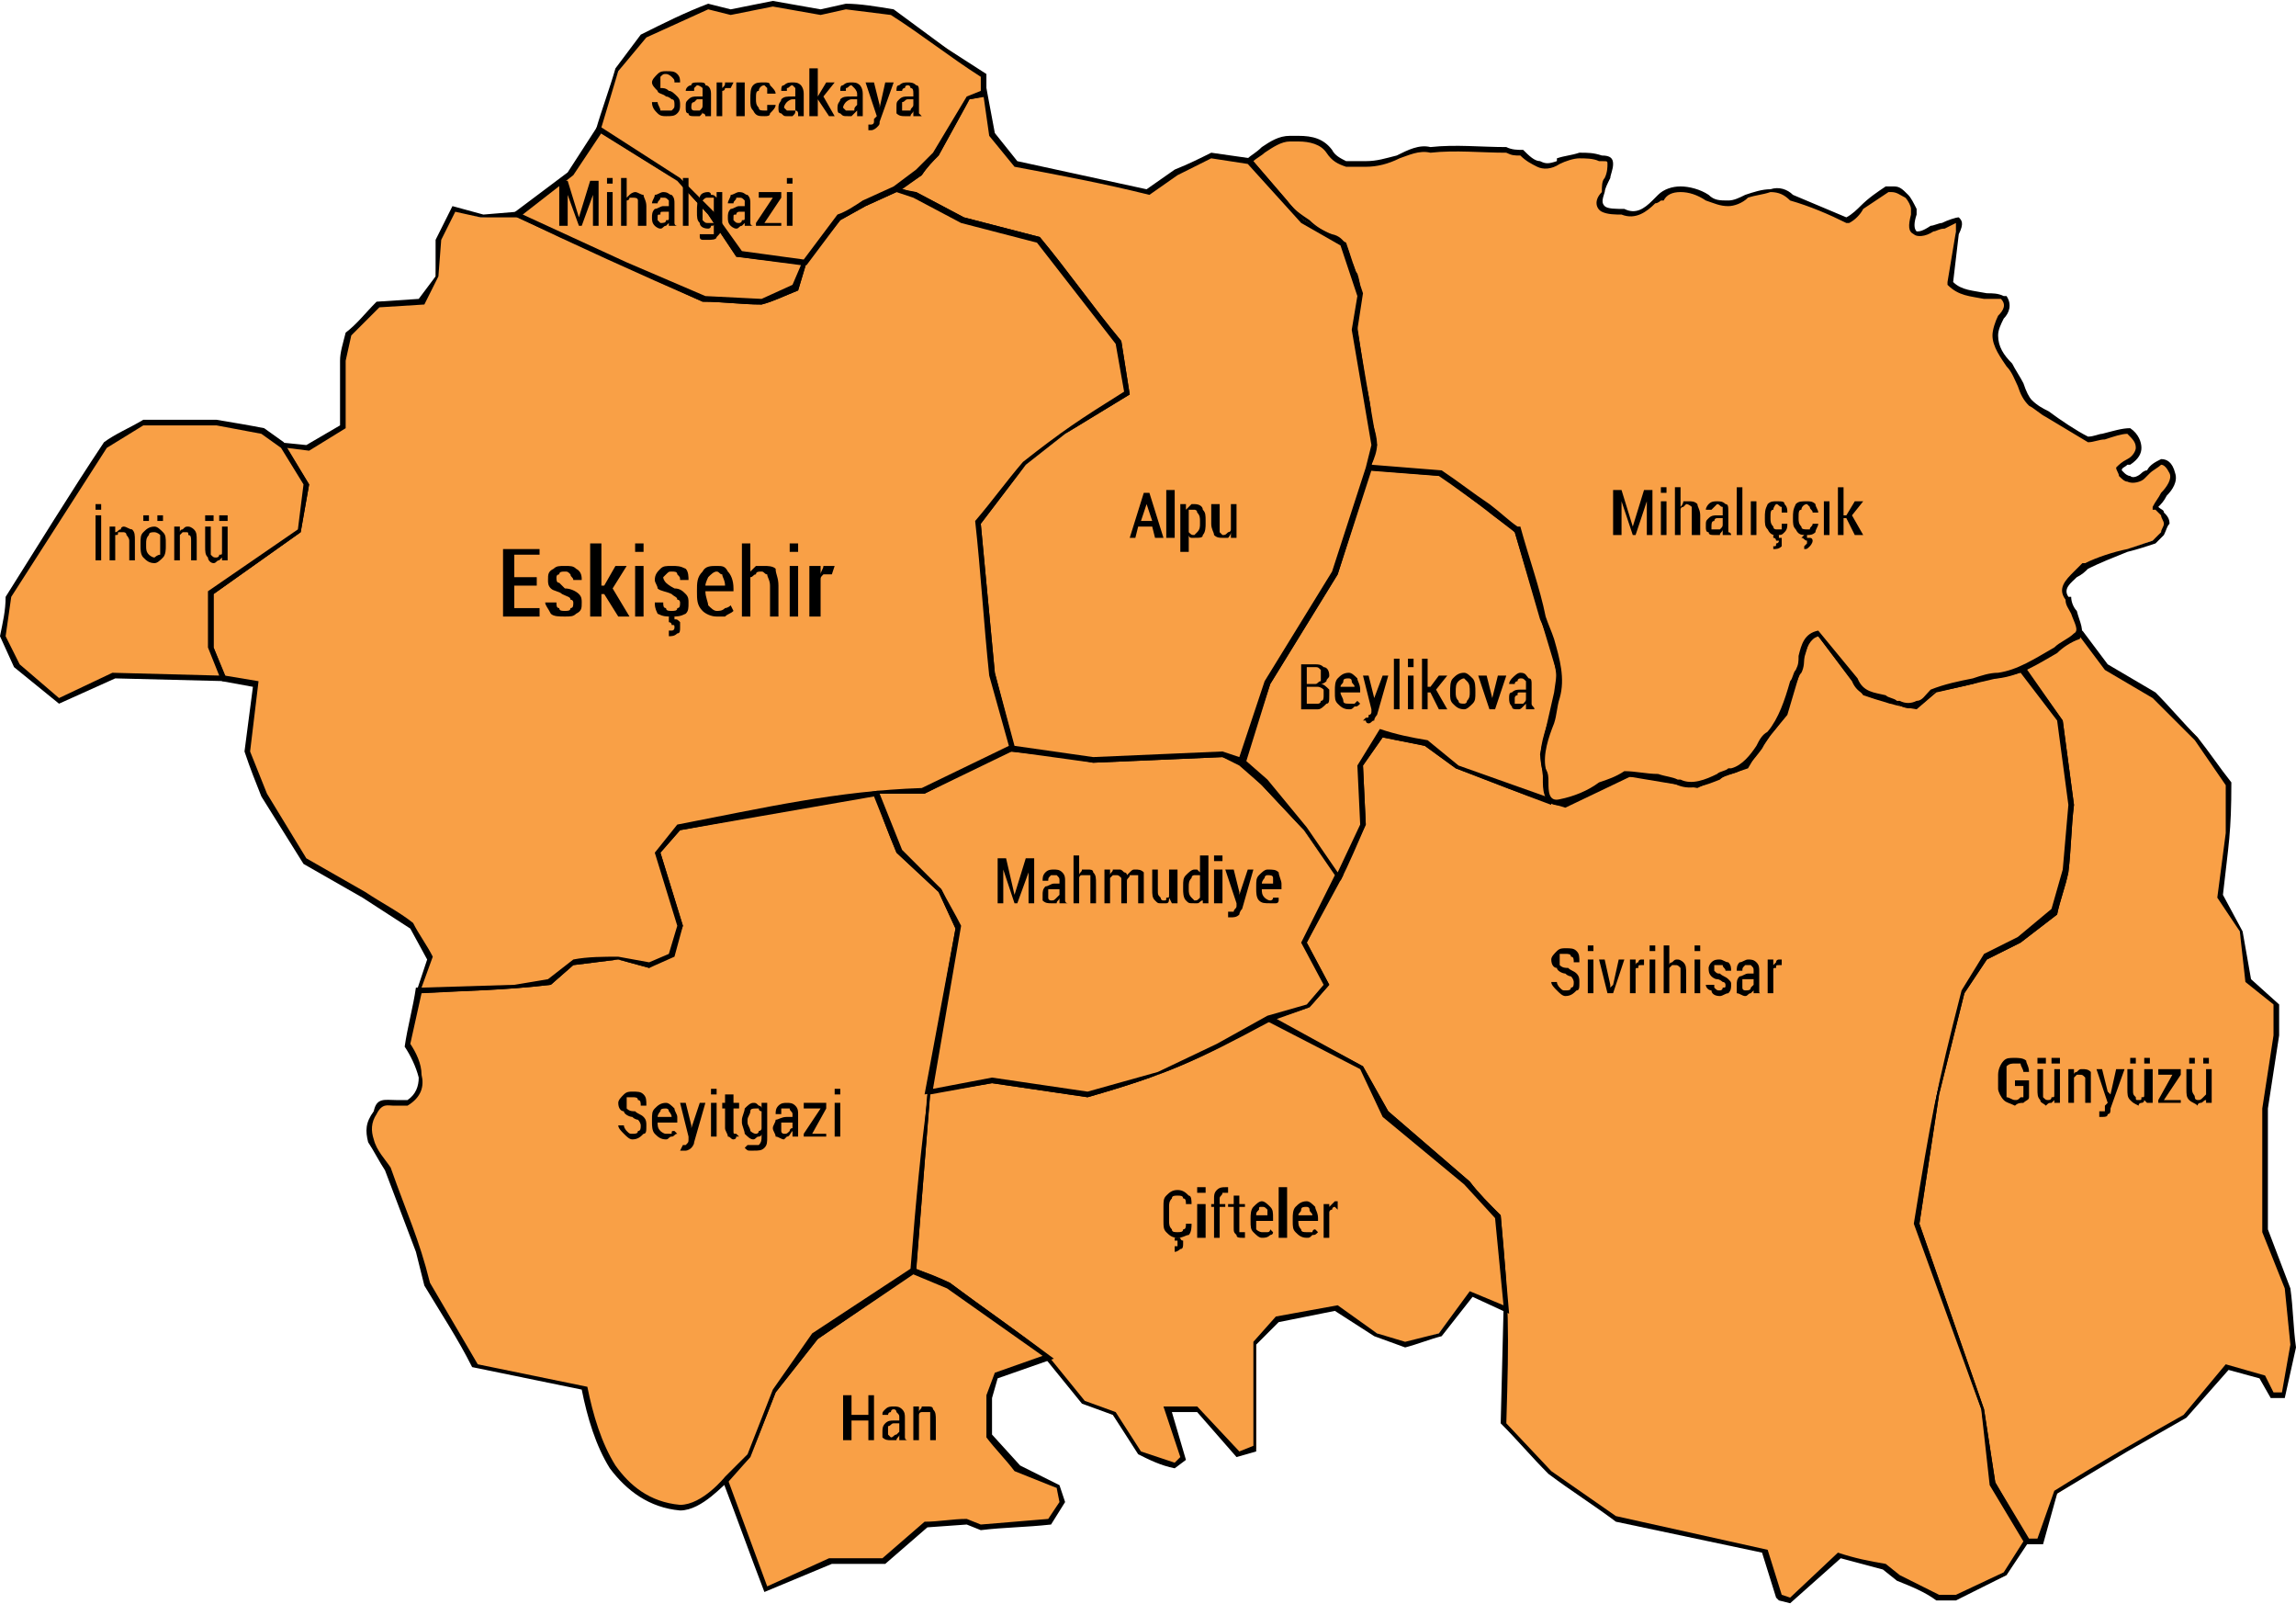
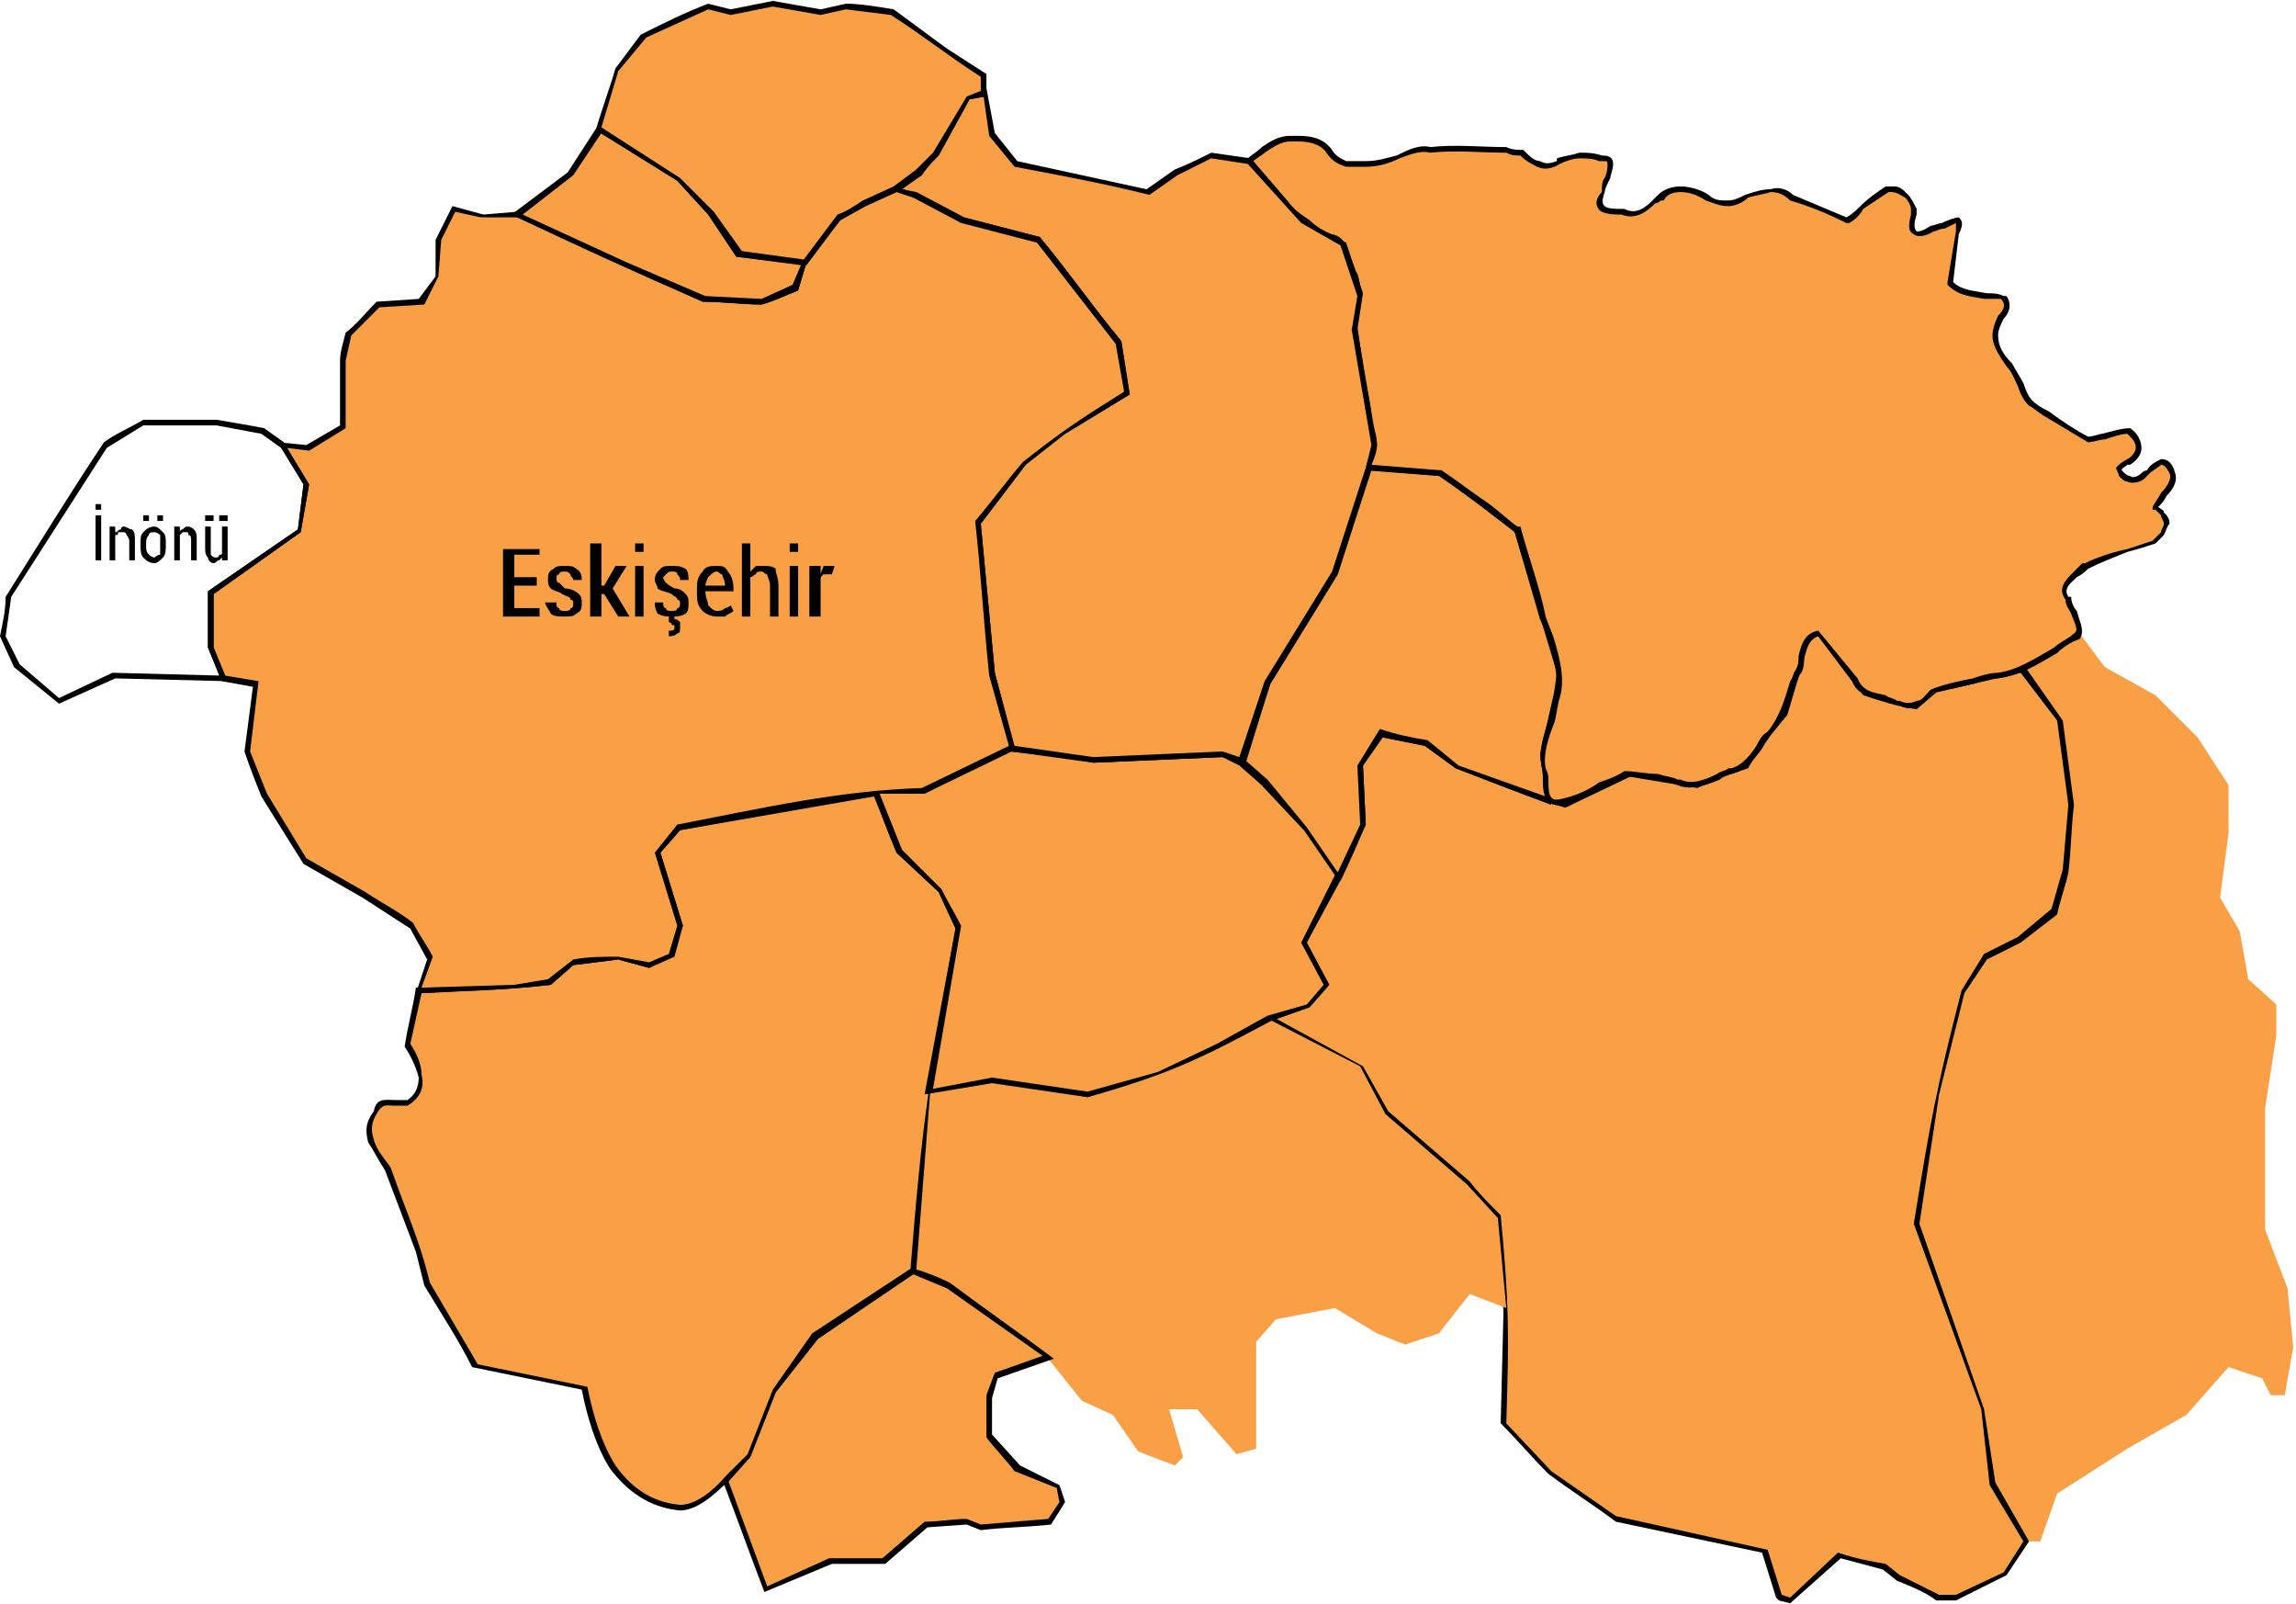
<svg xmlns="http://www.w3.org/2000/svg" width="1562" height="1091" viewBox="0 0 817 570" shape-rendering="geometricPrecision" text-rendering="geometricPrecision" image-rendering="optimizeQuality" fill-rule="evenodd" clip-rule="evenodd">
  <path fill="#f9a046" d="M813 496l3-17-2-21-8-21v-43l4-26v-11l-10-9-3-17-7-12 3-23v-17l-11-17-15-15-18-10-9-12-20 12 13 19 4 30-2 24-4 14-13 10-11 6-8 12-10 37-7 46 23 66 4 26 12 21h5l6-17 25-16 21-12 15-17 12 4 3 6z" />
-   <path fill="#000" d="M812 495l3-17-2-20-8-20v-44l4-26v-11l-10-8-2-18-8-12 3-23v-17l-11-16-15-15-17-10-9-12-19 12 13 18 4 30c-1 8-1 16-2 24-1 5-3 10-4 15l-13 10-12 6-8 12-9 36-7 46 23 66 4 26 12 20h3l6-17c16-10 30-18 46-27l15-18 14 4 3 6h3zm5-16l-4 18h-5l-4-7-11-3-15 17-21 12-25 15-5 18h-6c-5-7-9-14-13-21l-3-27-24-66c6-37 8-48 17-83l8-13 12-6 12-10 4-14 2-23-4-30-14-19 23-13 9 12 17 10c5 5 10 11 15 16 4 5 8 11 12 16 0 18-1 22-3 40l7 13 3 17 10 9v11l-4 26v43l8 21c1 7 1 14 2 21z" />
  <path fill="#f9a046" d="M633 568l-5-17-53-11-24-17-16-17 1-41-3-32-11-12-29-25-9-17-33-17 15-4 6-8-8-15 12-24 9-18-1-21 7-12 16 4 12 9 32 11 5 2 24-11 24 4 17-7 14-19 9-27 3-1 17 21 17 5 7-6 32-8 13 19 4 30-2 24-4 14-13 10-11 6-8 12-10 37-7 46 23 66 4 26 12 21-7 12-18 8h-6l-14-7-6-4-15-4-18 16z" />
  <path fill="#000" d="M632 568l-5-16-52-11c-8-6-16-11-24-17-6-6-11-12-17-18l1-40-3-33-11-12-29-24-8-17-35-18 16-5 6-7-8-15 13-24 8-18-1-21 8-13 17 4 11 9 32 11 5 2 24-11 24 4 16-7 14-18 9-27 4-2 17 22 17 4 7-6c11-2 21-5 32-8l14 20 4 30c-1 8-1 16-2 24-1 5-3 10-4 15l-13 10-12 6-8 12-9 36-7 46 23 66 4 26 12 21-8 12-18 9h-7c-4-3-9-5-14-7l-5-4-15-4-18 16-4-1-1-1zm-3-17l5 16 3 1 17-16c6 2 11 3 17 4l5 4 14 7h6l17-8 7-11-12-20-3-27-24-66c6-37 8-48 17-83l8-13 12-6 12-10 4-14 2-23-4-30-13-17-30 7-7 6c-7-1-13-3-19-5l-16-21-3 1-8 27c-5 6-10 12-14 19-6 2-12 4-18 7l-24-4-23 11c-14-4-26-9-39-14l-11-8-15-3-7 10 1 21c-7 15-14 28-21 42l8 15-7 8-12 4 31 17 9 16 29 25c3 4 7 8 11 12 3 32 3 41 2 74l16 17 23 16 54 12z" />
  <path fill="#f9a046" d="M490 474l10 4 12-4 11-14 13 5-3-32-11-12-29-25-9-17-33-17-18 10-21 10-25 7-34-5-23 4-5 64 13 5 35 26 12 15 11 5 9 13 13 5 3-3-5-17h10l14 16 7-2v-38l7-8 21-4z" />
-   <path fill="#000" d="M490 474l10 3 12-3 11-15 12 5-3-31-11-12-29-24-8-17-33-17c-25 14-36 19-64 27l-34-5-22 4-5 62 12 5c12 9 24 17 35 26l13 16 11 4 9 14 12 4 2-2-6-18h12l15 16 5-2v-37l8-9 22-4 14 10zm10 5l-11-4-14-9-20 4-8 8v38l-7 2-14-16h-9l5 17-4 3c-5-1-9-3-13-5l-9-14-11-4-13-16-35-25-13-6 6-65c7-1 15-3 23-4l34 5 25-7 21-10 18-10c11 6 23 12 34 18l9 16 29 25c3 4 7 8 11 12l3 35-13-6-11 14c-4 1-9 3-13 4z" />
  <path fill="#f9a046" d="M258 526l9-8 9-24 14-19 35-23 13 5 35 26-19 6-2 7v15l10 11 14 7 2 5-5 7-24 2-5-2-14 1-15 13h-20l-22 10z" />
  <path fill="#000" d="M258 525l8-8 9-23 14-20c12-8 24-15 36-23 4 1 9 3 13 5 12 9 25 18 37 27l-20 7-2 7v13l10 11 14 7 2 6-5 8c-9 1-17 1-25 2l-5-2-14 1-15 13h-19l-24 10c-5-13-10-27-15-40l1-1zm9-7l-8 8 14 38 22-10h19l15-13c5 0 10-1 15-1l5 2 24-2 4-6-1-5-15-6c-3-4-7-8-10-12v-15l3-8 17-6-34-24-12-5-34 23-15 19-9 23z" />
  <path fill="#f9a046" d="M330 388l-5 64-35 23-14 19-9 24-9 8s-8 10-16 10c-22-2-30-24-34-42l-39-9-17-28-3-13-11-29c-4-6-9-13-5-20 3-6 8-2 12-3 9-4 3-14 0-21l4-19 34-1 13-2 8-7 16-1 11 2 7-5 4-9-8-26 8-9 70-13 8 22 15 13 6 14-11 58z" />
  <path fill="#000" d="M331 388l-5 64-35 24-15 19-9 23-8 9c-1 0-9 10-17 10-11-1-19-7-25-15-5-8-8-18-10-28l-39-8c-5-10-11-19-17-29l-3-12-11-29c-2-3-4-7-6-10-1-4-1-7 2-11 1-5 4-4 8-4h4c3-2 4-5 4-8-1-4-3-8-5-11 1-7 3-14 4-21l35-1 12-2 9-7c5-1 11-1 16-1l11 2 7-4 3-9-8-26 8-10c24-4 48-8 72-13l8 22 14 14c2 4 5 9 7 13l-11 59zm-7 63c4-51 7-71 16-121l-6-13-15-14-8-20-69 12-7 8 8 26-4 10-8 5-11-3-16 2-8 7c-17 2-28 2-46 3l-4 18c2 3 4 7 4 11 1 4 0 8-5 11h-5c-2 0-4-1-6 3-2 3-2 6-1 9 1 4 4 7 6 10 6 17 10 25 14 41l17 29 39 8c2 10 5 20 10 28 5 7 12 13 23 14 8 0 16-10 16-10l8-8 9-23 14-20 35-23z" />
  <path fill="#f9a046" d="M328 281l32-15 29 4 46-2 7 3 8 7 14 17 12 16-12 24 8 15-6 8-15 4-18 10-21 10-25 7-34-5-23 4 11-58-6-14-15-13-8-22z" />
  <path fill="#000" d="M328 280l32-15 29 4 46-2 7 3 9 7 14 17c4 6 8 12 13 17l-13 24 8 15-7 8-14 5c-26 14-37 19-65 27l-34-5-24 4 11-59-6-13-15-14c-3-7-6-15-8-22l17-1zm32-13l-31 15h-16l8 20 14 14c2 4 5 9 7 13l-10 58 21-4 34 5 25-7 21-10 18-10 14-4 6-7-8-15 12-24-11-16-15-16-8-7-6-3-46 2-29-4z" />
  <path fill="#f9a046" d="M540 188l15 51-1 7-5 22 2 16-32-11-12-9-16-4-7 12 1 21-9 18-12-16-14-17-8-7 9-29 24-39 12-37 26 2z" />
  <path fill="#000" d="M541 188l15 51c0 2 0 5-1 8l-5 21 2 18c-11-4-23-9-34-13l-11-8-15-3-7 10 1 21c-3 7-6 14-9 20l-13-18-15-16-8-8 9-29 24-39 12-38 27 2 28 20v1zm13 51l-15-50-26-20-25-2-12 37-24 39-9 27 8 7 14 17 11 16 8-17-1-21 8-13c6 2 11 3 17 4l11 9 31 11-2-15 5-22 1-7z" />
  <path fill="#f9a046" d="M487 166c2-6 2-11 1-17-2-11-5-22-6-33 1-7 3-13 0-18-2-5-2-12-8-14-6-3-12-6-16-12-5-5-9-10-14-15 5-3 9-8 15-8 5 0 11 0 14 5 3 4 8 5 13 4 8 1 15-6 23-5 11-1 22 0 33 1 3 4 7 7 12 3 5-2 10-3 16-1 7 0 1 8 1 12-5 7 1 7 7 7 5 3 9-2 13-5 4-5 12-3 17 0 4 3 9 2 14 0 5-3 11-4 16 0 6 3 13 5 19 8 5-3 10-8 15-11 4-1 9 5 9 9-2 7 0 9 7 5 4-1 12-7 8 1 0 6-1 12-2 18 4 6 12 4 19 6 4 5-4 8-3 13 0 7 7 11 9 18 1 5 5 8 10 10 5 3 9 6 14 9 5 0 10-4 14-3 5 4 6 8 0 11-7 3 2 9 5 5 4-3 9-9 11-1 2 4-4 8-6 12 6 4 3 9-1 12-8 3-16 5-24 9-3 4-10 6-6 11 0 5 6 11 3 14-9 5-17 12-28 14-8 2-16 3-23 6-4 4-8 7-13 4-5-2-12-2-15-8-4-6-9-11-13-17-6 1-5 9-7 13-3 8-5 16-11 22-4 5-6 13-13 14-6 2-12 6-19 4-6-1-13-4-19-3-7 3-15 8-22 10-7 1-5-7-6-11-2-9 3-18 4-26 3-10-3-19-5-29l-9-31c-9-7-18-14-28-20-8-1-17-1-25-2z" />
  <path fill="#000" d="M486 166c1-3 2-6 2-8 0-3-1-6-1-9-1-4-2-8-3-13l-3-20 1-2c0-6 1-11-1-16-1-2-1-3-2-5-1-3-1-7-5-8-4-2-7-3-10-5-2-2-5-5-7-8l-14-16h1c1-1 3-2 5-4 3-2 6-4 10-4h3c5 0 9 1 12 5 1 2 3 3 5 4h7c4 0 7-1 11-2 4-2 8-4 12-3 9-1 18 0 27 0 2 1 4 1 6 1 2 2 4 4 6 4 2 1 3 1 6 0v-1c3-1 5-1 8-2 3 0 5 0 8 1 3 0 4 1 4 3s-1 4-1 5c-1 2-2 4-2 5-1 3-1 4 0 5s4 1 7 1c4 2 7 0 10-3l2-2c2-2 5-3 8-3s7 1 10 3c2 2 4 2 7 2 2 0 4-1 6-2 3-1 6-2 9-2 3-1 6 0 8 2l19 8c2-1 4-3 5-4 3-3 6-5 9-7h3c2 0 3 1 5 3 1 1 2 3 3 5v2c-1 3-1 5 0 6 1 0 2 0 5-2 1 0 3-1 4-1 2-1 5-2 6-2 1 1 2 2 0 6l-2 17c3 3 7 3 12 4 2 0 4 0 6 1h1c2 3 1 6-1 8-1 2-2 4-2 6 0 4 2 7 5 10 1 2 3 5 4 7 1 3 2 5 3 6 2 2 4 3 6 4 4 3 10 7 14 9 2 0 4-1 5-1 4-1 7-2 10-2 3 2 4 5 4 7s-1 4-4 6h-1c-1 1-2 1-2 2l1 1s1 1 2 1c1 1 3 0 4-1 0 0 1-1 2-1 1-2 3-3 5-4 2 0 4 1 5 5 1 3-1 6-3 8-1 2-2 3-3 4 1 1 2 1 2 2 1 1 2 2 2 4-1 1-1 2-2 4l-3 3c-3 1-6 2-10 3-5 2-10 4-14 6-1 1-2 2-4 3-2 2-5 4-3 7h1c0 2 1 4 2 5 1 4 3 7 1 10-3 1-6 3-8 5-7 4-13 8-21 9-3 0-6 1-9 2-4 1-9 2-14 3-2 2-3 4-6 5-2 1-4 1-7-1-2 0-3 0-4-1-5-1-10-2-12-7l-12-16c-3 1-4 4-5 7 0 2 0 4-1 6-1 1-1 2-2 4-2 7-4 13-9 18-1 2-2 3-3 5-3 4-6 8-11 9-1 0-3 1-4 2-5 2-10 4-15 2-2-1-5-1-7-2-4-1-8-1-11-1-3 1-6 3-9 4-5 3-9 5-14 6-6 1-7-4-7-8v-4c-2-6 0-12 2-18 1-2 2-5 2-8 2-7 0-14-2-20-1-3-2-6-3-8l-9-31c-3-3-7-5-10-8-6-4-11-8-17-12l-26-2v-1zm4-8c0 2-1 5-2 7l25 2c6 4 11 8 17 12 4 3 7 6 10 8h1c3 11 7 22 9 32 1 3 2 5 3 8 2 7 4 14 2 21-1 3-1 6-2 9-2 5-4 11-3 16 1 2 1 3 1 5 0 3 0 7 4 6 5-1 10-3 14-6 3-1 6-2 9-4 4 0 8 1 12 1 3 1 5 1 7 2h1c4 2 9 0 13-2 1-1 3-1 4-2h1c4-1 7-5 9-8 1-2 2-4 4-5 4-5 6-11 8-18 1-1 1-3 2-4 1-2 1-3 1-5 1-4 2-8 7-9l14 17c2 5 6 5 10 6 1 1 3 1 4 2h1c2 1 4 1 6 0 2 0 3-2 5-4 5-2 10-3 15-4 3-1 6-2 9-2 7-1 13-5 20-9 2-2 5-3 7-5 2-1 0-4-1-7-1-2-2-3-2-5-3-4 0-7 3-10l3-3h1c4-2 10-4 15-5l9-3 3-3c0-1 1-2 1-3s-1-2-1-3l-2-2h-1v-1c1-2 2-3 3-5 2-2 4-5 3-7s-2-3-3-3c-1 1-3 2-4 3l-2 2c-1 1-4 2-6 1-1 0-2-1-3-2 0-1-1-2-1-3 1-1 2-2 4-3s3-3 3-4c0-2-1-3-3-5-2 0-5 1-8 2-2 0-4 1-6 1l-15-9c-2-1-4-3-6-4-2-2-3-4-4-7-1-2-2-5-4-7-2-3-5-7-5-11 0-2 1-5 2-7 2-2 3-4 1-6h-6c-5-1-9-1-13-5v-1l3-18v-3l-4 2c-2 0-3 1-4 1-3 2-6 2-7 1-2-1-2-3-1-7v-2c0-1-1-3-2-4-2-1-3-2-5-2h-1l-9 6c-1 2-3 4-5 5h-1c-6-3-13-6-20-8-2-2-4-3-7-3-3 1-5 1-8 2-2 2-5 3-7 3-3 0-5-1-8-2-3-2-6-3-9-3s-5 1-6 3h-1s-1 1-2 1c-3 3-7 6-12 4-2 0-5 0-7-1s-3-4 0-7c0-2 0-4 1-5 1-2 1-4 1-5s0-1-2-1h-1c-2-1-5-1-7-1s-5 1-7 2c-3 2-6 2-8 1s-4-2-6-4c-2 0-3 0-5-1-9 0-18-1-27 0-4-1-8 1-11 2-4 2-8 3-12 3h-7c-3-1-5-2-7-5s-6-4-10-4h-3c-3 0-6 2-9 4-1 1-3 2-4 3l12 14c2 3 5 5 8 7 2 2 5 4 8 5 5 1 6 6 7 10 1 1 1 3 2 4 2 6 1 11 0 17v2l3 20c1 4 2 9 2 13 1 3 2 6 2 9z" />
  <path fill="#f9a046" d="M431 55l13 2 20 21 14 8 6 19-2 12 7 41-2 8-12 37-24 39-9 29-7-3-46 2-29-4-7-26-5-55 17-20 14-11 22-15-3-18-28-36-27-7-17-9-7-2 8-6 6-7 12-19 5-2 3 15 9 10 47 10 10-7z" />
  <path fill="#000" d="M431 54l14 2 19 22 15 8 6 18-2 13 7 41c-4 15-9 30-14 46l-24 39-9 29-8-3-46 2c-10-2-20-3-30-4-2-9-5-18-7-27-2-19-3-37-5-55 6-7 11-14 17-21 14-11 20-15 36-25l-3-17-28-36-27-7-17-9-8-3 9-7 6-6 12-20 7-3 3 16 8 10 46 10 10-7c5-2 9-4 13-6zm13 4l-13-2-12 6-10 7c-16-4-32-7-48-10l-9-11-2-14-5 1-11 20c-2 2-4 4-6 7l-7 5 5 1 17 9 27 7c10 12 19 25 29 37l3 19-23 14-14 11-16 21 5 53 7 26 28 4 46-2 6 2 9-27 24-39 12-37 2-8-7-41 2-12-6-18-14-8-19-21z" />
  <path fill="#f9a046" d="M283 102l3-9 13-16 8-5 12-5 7 2 17 9 27 7 28 36 3 18-22 15-14 11-17 20 5 55 7 26-32 15h-16l-70 13-8 9 8 26-3 10-8 4-11-2-16 1-8 7-13 2-34 1 4-12-7-11-16-11-21-12-15-23-6-16 3-24-11-2-5-11v-20l32-22 2-16-8-14 9 1 12-7v-24l2-9 10-11 16-1 5-9 1-13 5-11 10 3 13-1 39 18 28 12 20 1z" />
  <path fill="#000" d="M282 101l3-9c5-5 9-10 13-16 3-1 6-3 9-5 4-2 8-3 12-5 2 1 5 2 7 2l17 9 27 7c10 12 19 25 29 37l3 19-23 14-14 11-16 21 5 53 7 27c-11 5-22 11-32 16h-17l-70 13-7 8 8 26-3 11-9 4-11-3-16 2-8 7c-17 2-29 2-48 3l4-12-6-11-17-11-21-12-15-24c-2-5-4-10-6-16l3-23-11-2-5-12v-20l32-22 2-16-9-15 10 1 12-7v-23c0-3 1-6 2-10 4-3 7-7 11-11l15-1 6-8V85l6-12 11 3 12-1 39 18 28 12 20 1 11-5zm5-8l-3 10c-5 2-9 4-13 5-7 0-14-1-21-1l-66-30h-13l-9-2-5 10-1 13-5 10-16 1-10 10-2 9v24l-13 8-8-1 8 13-3 17-31 22v19l4 10 12 2-3 25 6 15 14 23 21 12c6 4 12 7 17 11 2 4 5 8 7 12l-4 11 33-1 12-2 9-7c5-1 11-1 16-1l11 2 7-3 3-10-8-26 8-10c31-6 57-12 87-13l31-15-7-25c-2-19-3-37-5-55 6-7 11-14 17-21 14-11 20-15 36-25l-3-17-28-36-27-7-17-9-6-2-11 5-9 5-12 15z" />
-   <path fill="#f9a046" d="M21 249l20-9 39 1-5-11v-20l32-22 2-16-8-14-7-5-17-3H51l-14 8-34 54-2 14 5 11z" />
  <path fill="#000" d="M21 248l19-9 38 1-4-10v-20l32-22 2-16-8-13-7-5-16-3H51l-13 8-34 53-2 14 5 10 14 12zm20-7l-20 9-16-13-5-11c1-5 2-9 2-14 12-19 23-37 35-55 4-3 9-5 14-8h26c6 1 12 2 17 3l7 5 9 15-3 17-31 22v19l5 12-40-1z" />
  <path fill="#f9a046" d="M283 102l3-9-23-3-10-15-12-11-28-18-10 15-19 15 39 18 28 12 20 1z" />
  <path fill="#000" d="M282 101l3-7-23-3-10-15-11-12-27-17-10 15-18 14 37 17 28 12 20 1 11-5zm5-8l-3 10c-5 2-9 4-13 5-7 0-14-1-21-1-23-10-45-20-68-31l20-15 11-17c10 7 19 13 29 19l12 12 10 14 24 3-1 1z" />
  <path fill="#f9a046" d="M350 33l-5 2-12 19-6 7-8 6-12 5-8 5-13 16-23-3-10-15-12-11-28-18 7-21 9-12 23-11 8 2 15-3 17 3 9-2 16 2 20 13 13 9z" />
  <path fill="#000" d="M351 34l-6 1-11 20c-2 2-4 4-6 7l-9 6-11 5-9 5-12 16-25-3-10-15-11-12-29-18c2-7 5-15 7-22l9-12c8-4 16-8 24-11l8 2 15-3 17 3 9-2c5 0 11 1 17 2l19 14 14 9v8zm-7 0l5-2v-5c-11-7-21-15-32-22l-16-2-9 2-17-3-15 3-8-2-22 10-10 12-6 20 28 18 12 12 10 14 22 3 12-16c3-1 6-3 9-5l11-5 8-6 6-6 12-20zM36 199h-2v-16h2v16zm0-18h-2v-2h2v2zm5 6v2c1 0 1-1 2-1 0-1 1-1 1-1 1 0 2 1 3 1 1 1 1 2 1 4v7h-2v-7c0-1-1-2-1-2 0-1-1-1-1-1h-2c0 1 0 1-1 1v9h-2v-12h2zm9 6c0-2 0-3 1-4s2-2 4-2c1 0 2 1 3 2s1 2 1 4v1c0 1 0 3-1 4s-2 2-3 2c-2 0-3-1-4-2s-1-3-1-4v-1zm2 1c0 1 0 2 1 3 0 0 1 1 2 1 0 0 1-1 2-1v-4-3c-1-1-2-1-2-1-1 0-2 0-2 1-1 1-1 2-1 3v1zm6-9h-2v-2h2v2zm-5 0h-2v-2h2v2zm11 2v2s0-1 1-1c1-1 1-1 2-1s2 1 2 1c1 1 1 2 1 4v7h-2v-7c0-1 0-2-1-2 0-1 0-1-1-1h-1l-1 1v9h-2v-12h2zm15 11l-1 1c-1 0-1 1-2 1s-2-1-2-2c-1-1-1-2-1-4v-7h2v10c1 1 1 1 2 1 0 0 1 0 1-1 1 0 1 0 1-1v-9h2v12h-2v-1zm2-13h-3v-2h3v2zm-5 0h-3v-2h3v2zM191 208h-8v8h9v3h-13v-24h13v2h-9v8h8v3zm13 6s0-1-1-1c0-1-1-1-3-2-1-1-3-1-4-2s-1-2-1-3c0-2 0-3 2-4 1-1 2-1 4-1s3 0 4 1c2 1 2 3 2 4h-3c0-1-1-1-1-2-1-1-1-1-2-1s-2 0-2 1c-1 0-1 1-1 1 0 1 0 2 1 2l2 2c2 0 4 1 5 2s1 2 1 3c0 2 0 3-2 4-1 1-2 1-4 1s-4 0-5-1c-1-2-2-3-2-4h4c0 1 0 2 1 2 0 1 1 1 2 1s2 0 2-1c1 0 1-1 1-2zm11-3h-1v8h-4v-26h4v15h1l4-7h4l-5 8 6 10h-4l-5-8zm14 8h-3v-18h3v18zm0-23h-3v-3h3v3zm13 18s0-1-1-1c0-1-1-1-2-2-2-1-4-1-5-2 0-1-1-2-1-3 0-2 1-3 2-4s2-1 4-1 3 0 5 1c1 1 1 3 1 4h-3c0-1 0-1-1-2 0-1-1-1-2-1s-1 0-2 1l-1 1c0 1 1 2 1 2s1 1 3 2c2 0 3 1 4 2s1 2 1 3c0 2 0 3-1 4-2 1-3 1-5 1s-3 0-5-1c-1-2-1-3-1-4h3c0 1 0 2 1 2 0 1 1 1 2 1s2 0 2-1c1 0 1-1 1-2zm-2 5v1c1 0 1 0 2 1v2c0 1 0 2-1 2-1 1-2 1-3 1v-2h1c1 0 1-1 1-1 0-1 0-1-1-1 0-1-1-1-1-1v-2h2zm15 0c-2 0-4-1-5-2-2-2-2-4-2-7s0-5 2-7c1-2 3-2 5-2s3 0 4 2c1 1 2 3 2 6v1h-10c0 2 1 4 1 5 1 1 2 2 3 2s2 0 3-1c0 0 1 0 2-1l1 2c-1 1-2 1-3 2h-3zm0-16c-1 0-2 1-3 2 0 0-1 2-1 3h7c0-2-1-3-1-4-1 0-1-1-2-1zm12 0l2-2h3c1 0 3 0 4 1 0 2 1 3 1 6v11h-3v-11c0-2-1-3-1-4-1 0-1-1-2-1s-2 0-2 1c-1 0-1 1-2 1v14h-3v-26h3v10zm17 16h-3v-18h3v18zm0-23h-3v-3h3v3zm12 8h-3c-1 1-1 1-1 2v13h-4v-18h4v3c0-1 1-2 1-3h4l-1 3z" />
-   <path fill="#000" d="M206 77l4-13h3v16h-2V69l-4 11h-1l-4-11v11h-3V64h3l4 13zm12 3h-2V68h2v12zm0-15h-2v-2h2v2zm5 5l1-1c1-1 2-1 2-1 1 0 2 1 3 1 0 1 1 2 1 4v7h-3v-7-2c0-1-1-1-2-1h-1c0 1-1 1-1 1v9h-2V63h2v7zm15 10v-1l-1 1c-1 0-1 1-2 1s-2-1-2-1c-1-1-1-2-1-3s0-2 1-3c1 0 2-1 3-1h2v-1-1c-1-1-1-1-2-1h-1c0 1-1 1-1 2h-2c0-1 1-2 1-3 1 0 2-1 3-1 2 0 2 1 3 1 1 1 1 2 1 3v7c0 1 1 1 1 1h-3zm-3-1c1 0 2 0 2-1 1 0 1 0 1-1v-2h-2c-1 0-1 0-1 1-1 0-1 0-1 1v1l1 1zm10 1h-2V63h2v17zm3-5c0-2 0-4 1-5 0-1 1-2 3-2 0 0 1 0 1 1 1 0 1 0 2 1v-2h2v12c0 2-1 3-2 4 0 1-2 1-3 1h-2s-1 0-1-1v-1h5v-4c0 1 0 1-1 1 0 1-1 1-1 1-2 0-3-1-3-2-1-1-1-2-1-4zm2 0v3c1 1 1 1 2 1h2v-7-2h-2c-1 0-1 0-2 1v4zm15 5v-1l-1 1c-1 0-1 1-2 1s-2-1-2-1c-1-1-1-2-1-3s0-2 1-3c1 0 2-1 3-1h2v-1-1c-1-1-1-1-2-1h-1c0 1-1 1-1 2h-2c0-1 1-2 1-3 1 0 2-1 3-1 2 0 2 1 3 1 1 1 1 2 1 3v7c0 1 1 1 1 1h-3zm-2-1s1 0 1-1c1 0 1 0 1-1v-2h-2s-1 0-1 1c-1 0-1 0-1 1v1c1 1 1 1 2 1zm9 0h6v1h-9v-1l6-9h-5v-2h8v2l-6 9zm10 1h-2V68h2v12zm0-15h-2v-2h2v2zM240 37c0-1 0-2-1-2 0 0-1-1-2-1-1-1-3-1-3-2-1-1-2-2-2-3s1-2 2-3 2-1 3-1c2 0 3 0 4 1s1 2 1 3h-2c0-1 0-1-1-2 0 0-1-1-2-1s-1 0-2 1v4c1 0 2 0 3 1 1 0 2 1 3 2s1 2 1 3 0 2-1 3-2 1-4 1c-1 0-2 0-3-1s-2-2-2-4h2c0 1 1 2 1 3h4c1-1 1-1 1-2zm11 4c0-1-1-1-1-1v-1c0 1 0 1-1 2h-2c-1 0-2 0-2-1-1 0-1-1-1-2 0-2 0-2 1-3s2-1 3-1h2v-1-2s-1-1-2-1l-1 1v1h-3c0-1 1-2 2-2 0-1 1-1 3-1 1 0 2 0 2 1 1 0 2 1 2 3v8h-2zm-3-2h1c1-1 1-1 1-2v-2h-2l-1 1c-1 0-1 1-1 2 0 0 0 1 1 1h1zm12-8h-1-1s0 1-1 1v9h-2V29h2v2c1-1 1-1 1-2h3l-1 2zm5 10h-3V29h3v12zm7-2h1v-2h3c0 1-1 2-2 3 0 1-1 1-2 1-2 0-3 0-4-2-1-1-1-2-1-4s0-4 1-5 2-1 4-1c1 0 2 0 2 1 1 1 2 2 2 3h-3v-2l-1-1c-1 0-2 1-2 2-1 0-1 1-1 3 0 1 0 2 1 3 0 1 1 1 2 1zm12 2v-1s0-1-1-1c0 1 0 1-1 2h-2c-1 0-1 0-2-1-1 0-1-1-1-2 0-2 1-2 1-3 1-1 2-1 4-1h1v-1-2l-1-1c-1 0-1 1-2 1v1h-2c0-1 0-2 1-2 1-1 2-1 3-1s2 0 3 1c0 0 1 1 1 3v8h-2zm-3-2h2v-4h-1c-1 0-2 1-2 1s-1 1-1 2l1 1h1zm10-4v6h-3V24h3v10l3-5h3l-4 5 4 7h-2l-4-6zm14 6v-1-1l-2 2h-1c-2 0-2 0-3-1-1 0-1-1-1-2 0-2 1-2 1-3 1-1 2-1 4-1h2v-1c0-1-1-2-1-2l-1-1c-1 0-1 1-2 1v1h-2c0-1 0-2 1-2 1-1 2-1 3-1s2 0 3 1c0 0 1 1 1 3v8h-2zm-3-2h2c0-1 0-1 1-2v-2h-2c-1 0-2 1-2 1s-1 1-1 2l1 1h1zm11-2v1l2-9h3l-5 14c0 1 0 1-1 2 0 0-1 1-2 1h-1v-2h1s1 0 1-1v-1l1-1-4-12h3l2 8zm12 4v-1-1c0 1-1 1-1 2h-2c-1 0-2 0-3-1v-2c0-2 0-2 1-3s2-1 3-1h2v-1c0-1 0-2-1-2 0 0 0-1-1-1s-1 1-1 1c-1 0-1 1-1 1h-2c0-1 0-2 1-2 1-1 2-1 3-1s2 0 3 1c1 0 1 1 1 3v7l1 1h-3zm-3-2h2c0-1 1-1 1-2v-2h-2c-1 0-1 1-2 1v3h1zM410 187h-5l-1 4h-2l5-16h2l5 16h-3l-1-4zm-4-2h4l-2-6-2 6zm12 6h-3v-17h3v17zm11-5c0 1 0 3-1 4 0 1-1 1-3 1h-1c-1 0-1-1-1-1v6h-3v-17h2v2l2-2h1c2 0 3 1 3 2 1 1 1 2 1 4v1zm-2-1c0-1 0-2-1-3 0-1-1-1-1-1h-2v8c1 1 1 1 2 1l1-1c1-1 1-2 1-3v-1zm11 4c0 1-1 2-1 2h-2c-1 0-2 0-3-1 0-1-1-2-1-4v-7h3v10l1 1c1 0 1 0 2-1 0 0 1 0 1-1v-9h2v12h-2v-2zM463 252v-16h5c1 0 2 0 3 1 1 0 2 1 2 3 0 1-1 1-1 2 0 0-1 1-2 1 1 0 2 1 3 2v2c0 2 0 3-1 3-1 1-2 2-3 2h-6zm2-8v6h4s1 0 1-1c1 0 1-1 1-2v-2c-1-1-2-1-2-1h-4zm0-1h3c1 0 1-1 2-1v-2-2c-1-1-1-1-2-1h-3v6zm15 9c-2 0-3-1-4-2s-1-2-1-4v-1c0-1 0-3 1-4s2-2 4-2c1 0 2 1 3 2 0 1 1 2 1 4v1h-7c0 1 1 2 1 3s1 1 2 1h2l1-1 1 1c-1 1-1 1-2 1-1 1-1 1-2 1zm0-11c-1 0-2 0-2 1s-1 1-1 2h5c0-1-1-1-1-2s-1-1-1-1zm9 7l3-8h2l-4 14s-1 1-1 2c-1 0-1 1-2 1s-1-1-1-1h-1l1-1c1 0 1 0 1-1 1 0 1-1 1-1v-1l-3-12h2l2 8zm9 4h-2v-18h2v18zm5 0h-2v-12h2v12zm0-15h-2v-3h2v3zm6 9h-1v6h-2v-18h2v10h1l3-4h3l-4 5 4 7h-3l-3-6zm7 0c0-2 0-4 1-5s2-2 4-2c1 0 2 1 3 2s1 3 1 5 0 3-1 4-2 2-3 2c-2 0-3-1-4-2s-1-2-1-4zm2 0c0 1 0 2 1 3 0 1 1 1 2 1 0 0 1 0 1-1 1-1 1-2 1-3 0-2 0-3-1-4l-1-1c-1 0-2 1-2 1-1 1-1 2-1 4zm13 2v1-1l2-8h3l-4 12h-2l-4-12h3l2 8zm12 4v-1-1l-1 1c-1 1-1 1-2 1s-2 0-2-1c-1-1-1-2-1-3s0-2 1-2c1-1 2-1 3-1h2v-2-1c-1-1-1-1-2-1 0 0-1 0-1 1 0 0-1 0-1 1h-2c0-1 1-2 1-2 1-1 2-2 3-2 2 0 2 1 3 2 1 0 1 1 1 2v7c0 1 1 1 1 2h-3zm-2-2h1c1-1 1-1 1-2v-2h-2c-1 0-1 0-1 1-1 0-1 1-1 1v2h2zM581 187l4-13h3v16h-2v-12l-4 12h-1l-4-12v12h-3v-16h3l4 13zm12 3h-2v-12h2v12zm0-15h-2v-2h2v2zm5 5c1-1 1-2 1-2h2c1 0 2 0 3 1 0 1 1 2 1 4v7h-3v-7-3s-1-1-2-1l-1 1s-1 0-1 1v9h-2v-17h2v7zm15 10v-1-1c0 1-1 1-1 2h-2c-1 0-2 0-2-1-1 0-1-1-1-2 0-2 0-2 1-3s2-1 3-1h2v-1-2c-1 0-1-1-2-1l-1 1-1 1h-2c0-1 1-2 1-2 1-1 2-1 3-1s2 0 3 1c1 0 1 1 1 3v7s1 0 1 1h-3zm-3-2h2c1-1 1-1 1-2v-2h-2c-1 0-1 1-1 1-1 0-1 1-1 2v1h1zm10 2h-2v-17h2v17zm5 0h-2v-12h2v12zm7-2h2v-2h2c0 1 0 2-1 3s-1 1-3 1c-1 0-2 0-3-2-1-1-1-2-1-4s0-3 1-5c1-1 2-1 3-1 2 0 3 0 3 1 1 1 1 2 1 3h-2v-2c-1 0-1-1-2-1 0 0-1 1-1 2-1 0-1 1-1 3 0 1 0 2 1 3 0 1 1 1 1 1zm1 2v1h1v3c-1 1-2 1-3 1v-1c1 0 1 0 1-1 0 0 1 0 1-1h-1s0-1-1-1v-1h2zm10-2h1c0-1 1-1 1-2h2c0 1-1 2-1 3-1 1-2 1-3 1-2 0-3 0-4-2-1-1-1-2-1-4s0-3 1-5c1-1 2-1 4-1 1 0 2 0 3 1 0 1 1 2 1 3h-2c0-1-1-1-1-2l-1-1c-1 0-2 1-2 2-1 0-1 1-1 3 0 1 0 2 1 3 0 1 1 1 2 1zm0 2v1h1c1 0 1 1 1 1 0 1-1 2-1 2-1 1-1 1-2 1v-1l1-1v-1c-1 0-1-1-2-1l1-1h1zm8 0h-2v-12h2v12zm6-6h-1v6h-2v-17h2v10h1l3-5h3l-4 5 4 7h-3l-3-6zM361 318l4-13h3v16h-2v-11l-4 11h-1l-4-12v12h-2v-16h3l3 13zm16 3v-1-1c0 1-1 1-1 2h-2c-1 0-2 0-3-1v-2c0-1 0-2 1-3 1 0 2-1 3-1h2v-1c0-1 0-1-1-2h-2c-1 1-1 1-1 2h-2c0-1 0-2 1-3s2-1 3-1 2 0 3 1 1 2 1 3v7s0 1 1 1h-3zm-3-1c1 0 1 0 2-1l1-1v-2h-4v3c0 1 1 1 1 1zm10-9c0-1 1-1 1-2h2c1 0 2 0 2 1 1 1 1 2 1 4v7h-2v-7-3h-2-1c-1 0-1 1-1 1v9h-2v-17h2v7zm11-2v2c0-1 1-1 1-2h2c1 0 1 0 2 1 0 0 1 0 1 1l1-1c1-1 1-1 2-1s2 0 3 1v11h-2v-7-3h-2-1c0 1-1 1-1 2v8h-2v-7-2c-1-1-1-1-2-1h-1l-1 1v9h-2v-12h2zm21 10c0 1 0 2-1 2h-2c-1 0-1 0-2-1s-1-2-1-4v-7h2v7c0 2 0 2 1 3 0 0 0 1 1 1s1 0 1-1c1 0 1 0 1-1v-9h3v12h-2l-1-2zm5-4c0-2 0-3 1-4s2-2 3-2h1l1 1v-6h3v17h-2v-1c-1 0-1 1-2 1h-1c-2 0-2 0-3-1s-1-3-1-4v-1zm2 1c0 1 0 2 1 3l1 1c1 0 1 0 2-1v-7-1h-2s-1 0-1 1c-1 1-1 2-1 3v1zm12 5h-3v-12h3v12zm0-15h-3v-2h3v2zm6 11v1l3-9h2l-4 14c-1 1-1 2-1 2-1 1-2 1-3 1h-1v-2h2c0-1 1-1 1-2v-1l-4-12h3l2 8zm11 4c-2 0-3 0-4-1s-1-3-1-4v-1c0-2 0-3 1-4s2-2 3-2c2 0 3 0 4 1 0 1 1 3 1 4v2h-7c0 1 0 2 1 3 0 0 1 1 2 1 0 0 1 0 1-1h2v1s0 1-1 1h-2zm-1-10s-1 0-1 1c0 0-1 1-1 2h4v-2c0-1-1-1-2-1zM560 349s0-1-1-2c0 0-1 0-2-1-1 0-3-1-3-2-1 0-2-1-2-3 0-1 1-2 2-3s2-1 3-1c2 0 3 0 4 1s1 2 1 4h-2c0-1 0-2-1-2 0-1-1-1-2-1h-2v4c1 1 2 1 3 1 1 1 2 1 3 2s1 2 1 3c0 2 0 3-1 3-1 1-2 2-4 2-1 0-2-1-3-2s-2-2-2-3h2c0 1 1 2 1 2 1 1 1 1 2 1s2 0 2-1c1 0 1-1 1-2zm7 4h-2v-12h2v12zm0-15h-2v-2h2v2zm6 12v1l1-1 2-9h2l-4 12h-2l-3-12h2l2 9zm12-7h-1c-1 0-1 0-1 1-1 0-1 0-1 1v8h-2v-12h2v2s0-1 1-1c0-1 1-1 1-1h1v2zm4 10h-2v-12h2v12zm0-15h-2v-2h2v2zm5 5c0-1 1-1 1-1 1-1 1-1 2-1s2 1 2 1c1 1 1 2 1 4v7h-2v-7-2c-1-1-1-1-2-1h-1l-1 1v9h-2v-17h2v7zm11 10h-2v-12h2v12zm0-15h-2v-2h2v2zm9 12s0-1-1-1c0 0-1-1-2-1s-2-1-2-1c-1-1-1-2-1-3 0 0 0-1 1-2s2-1 3-1 2 1 3 1c1 1 1 2 1 3h-2c0-1-1-1-1-2h-3v2c1 1 1 1 2 1 1 1 2 1 3 2s1 1 1 2 0 2-1 3c-1 0-2 1-3 1-2 0-3-1-3-2-1 0-2-1-2-2h3v1c1 1 1 1 2 1 0 0 1 0 1-1 1 0 1 0 1-1zm10 3v-1l-1 1c-1 0-1 1-2 1s-2-1-3-1v-3c0-1 0-2 1-3 1 0 2-1 3-1h2v-1c0-1 0-1-1-2h-2c-1 1-1 1-1 2h-2c0-1 0-2 1-3 1 0 2-1 3-1s2 0 3 1 1 2 1 3v7c0 1 0 1 1 1h-3zm-3-1c1 0 2 0 2-1l1-1v-2h-4v3c0 1 1 1 1 1zm13-9h-1c-1 0-1 0-1 1-1 0-1 0-1 1v8h-2v-12h2v2l1-1c0-1 1-1 1-1h1v2zM424 435c0 1 0 3-1 4-1 0-2 1-4 1s-3-1-4-2-1-2-1-4v-5c0-2 0-3 1-4s2-2 4-2 3 1 4 2c1 0 1 2 1 3h-2c0-1 0-2-1-2 0-1-1-1-2-1s-2 0-2 1c-1 1-1 2-1 3v5c0 1 0 2 1 3 0 1 1 1 2 1s2 0 2-1c1 0 1-1 1-2h2zm-4 5s0 1 1 1v1c0 1 0 2-1 2 0 0-1 1-2 1v-2h1v-1-1h-1v-1h2zm9 0h-3v-12h3v12zm0-16h-3v-2h3v2zm3 16v-11h-1v-1h1v-2c0-1 0-2 1-3s2-1 3-1h1v2h-2c0 1-1 1-1 2v2h2v1h-2v11h-2zm9-15v3h2v1h-2v9h2v2h-1c-1 0-2 0-2-1-1-1-1-1-1-3v-7h-2v-1h2v-3h2zm8 15c-1 0-2-1-3-2s-1-2-1-4v-1c0-1 0-3 1-4s2-2 3-2 2 1 3 2 1 2 1 4v1h-6v3c1 1 2 1 2 1h2c1 0 1-1 1-1l1 1c0 1-1 1-1 1-1 1-2 1-3 1zm0-11c-1 0-1 0-1 1-1 1-1 1-1 2h4v-2c-1-1-1-1-2-1zm9 11h-3v-18h3v18zm7 0c-2 0-3-1-4-2s-1-2-1-4v-1c0-1 0-3 1-4s2-2 4-2c1 0 2 1 3 2 0 1 1 2 1 4v1h-7c0 1 0 2 1 3 0 1 1 1 2 1h2s0-1 1-1l1 1c-1 1-1 1-2 1-1 1-1 1-2 1zm0-11c-1 0-2 0-2 1s-1 1-1 2h5c0-1-1-1-1-2s-1-1-1-1zm11 1l-1-1c-1 0-1 1-1 1-1 0-1 1-1 1v9h-2v-12h2v1l1-1 1-1h1v3zM228 400s0-1-1-2c0 0-1 0-2-1-1 0-3-1-3-2-1 0-2-1-2-3 0-1 1-2 2-3s2-1 3-1c2 0 3 0 4 1s1 2 1 4h-2c0-1 0-2-1-2 0-1-1-1-2-1h-2v4c1 1 2 1 3 1 1 1 2 1 3 2s1 2 1 3c0 2 0 3-1 3-1 1-2 2-4 2-1 0-2-1-3-2s-2-2-2-3h2c0 1 1 2 1 2 1 1 1 1 2 1s2 0 2-1c1 0 1-1 1-2zm9 5c-2 0-3-1-4-2s-1-3-1-4v-1c0-2 0-3 1-4s2-2 4-2c1 0 2 1 3 2 0 1 1 2 1 3v2h-7c0 1 0 2 1 3 0 0 1 1 2 1h2c0-1 0-1 1-1l1 1c-1 0-1 1-2 1s-1 1-2 1zm0-11c-1 0-2 0-2 1 0 0-1 1-1 2h5c0-1-1-2-1-2 0-1-1-1-1-1zm9 6v1l3-9h2l-4 14c0 1-1 2-1 2-1 1-2 1-2 1h-1-1l1-2h1c1-1 1-1 1-2v-1l-3-12h2l2 8zm9 4h-2v-12h2v12zm0-15h-2v-2h2v2zm6 0v3h2v2h-2v8c0 1 0 1 1 1l1 1h-1c0 1-1 1-1 1-1 0-1-1-2-1 0-1-1-2-1-3v-7h-1v-2h1v-3h3zm3 9c0-1 1-3 1-4 1-1 2-2 3-2s1 0 2 1c0 0 1 0 1 1v-2h2v12c0 2 0 3-1 4s-2 1-4 1h-1c-1 0-1 0-2-1l1-1h4c1-1 1-2 1-3v-1c0 1-1 1-1 1-1 0-1 1-2 1s-2-1-3-2c0-1-1-3-1-4v-1zm2 1c0 1 1 2 1 3 0 0 1 1 2 1 0 0 1 0 1-1 0 0 1 0 1-1v-6s-1 0-1-1h-1c-1 0-2 0-2 1s-1 2-1 3v1zm16 5v-1-1c-1 1-1 2-2 2l-1 1c-1 0-2-1-3-1 0-1-1-2-1-3s1-2 1-3c1 0 2-1 4-1h2v-1c0-1-1-1-1-2h-3v2h-2c0-1 0-2 1-3s2-1 3-1 2 0 3 1 1 2 1 3v8h-2zm-3-1c1 0 1 0 2-1 0 0 0-1 1-1v-2h-4v3c0 1 1 1 1 1zm10 0h5v1h-8v-1l6-9h-6v-2h8v2l-5 9zm10 1h-2v-12h2v12zm0-15h-2v-2h2v2zM311 512h-2v-7h-6v7h-3v-16h3v7h6v-7h2v16zm9 0v-1-1c0 1-1 1-1 2h-2c-1 0-2 0-3-1v-2c0-1 0-2 1-3s2-1 3-1h2v-1c0-1 0-1-1-2 0 0 0-1-1-1s-1 1-1 1c-1 0-1 1-1 1h-2c0-1 0-1 1-2s2-1 3-1 2 0 3 1 1 2 1 3v7s0 1 1 1h-3zm-3-1c1 0 1-1 2-1l1-1v-3h-2c-1 0-1 1-2 1v3l1 1zm10-11v2c0-1 1-1 1-2h2c1 0 2 0 2 1 1 1 1 2 1 4v7h-2v-7-3h-2-1c-1 0-1 1-1 1v9h-2v-12h2zM722 390c0 1-1 1-2 2-1 0-2 0-3 1-2-1-3-1-4-2s-2-3-2-4v-5c0-2 1-4 2-5s2-1 4-1c1 0 3 0 4 1 0 1 1 2 1 4h-2c0-1-1-2-1-3h-2c-1 0-2 0-3 1v11c1 0 2 1 3 1s1 0 2-1h1v-4h-3v-2h5v6zm9 1l-1 1c-1 0-1 0-2 1-1-1-2-1-2-2-1-1-1-2-1-4v-7h2v10c1 1 1 1 2 1 0 0 1 0 1-1 1 0 1 0 1-1v-9h2v12h-2v-1zm2-13h-3v-2h3v2zm-5 0h-3v-2h3v2zm10 2v2c0-1 1-1 1-1 1-1 1-1 2-1s2 0 3 1v11h-2v-7-2c-1-1-1-1-2-1h-1l-1 1v9h-2v-12h2zm12 8l1 1 2-9h3l-5 14c0 1 0 2-1 2 0 1-1 1-2 1h-1v-2h2v-2l1-1-4-12h2l2 8zm13 3s0 1-1 1c0 0-1 0-1 1-2-1-2-1-3-2s-1-2-1-4v-7h2v7c0 2 0 2 1 3 0 1 0 1 1 1s1 0 1-1c1 0 1 0 1-1v-9h3v12h-2l-1-1zm2-13h-2v-2h2v2zm-5 0h-2v-2h2v2zm10 13h6v1h-8v-1l5-9h-5v-2h8v2l-6 9zm15 0c-1 0-1 1-2 1 0 0-1 0-1 1-1-1-2-1-3-2s-1-2-1-4v-7h2v7c0 2 1 2 1 3s1 1 1 1c1 0 1 0 2-1l1-1v-9h2v12h-2v-1zm1-13h-2v-2h2v2zm-5 0h-2v-2h2v2z" />
</svg>